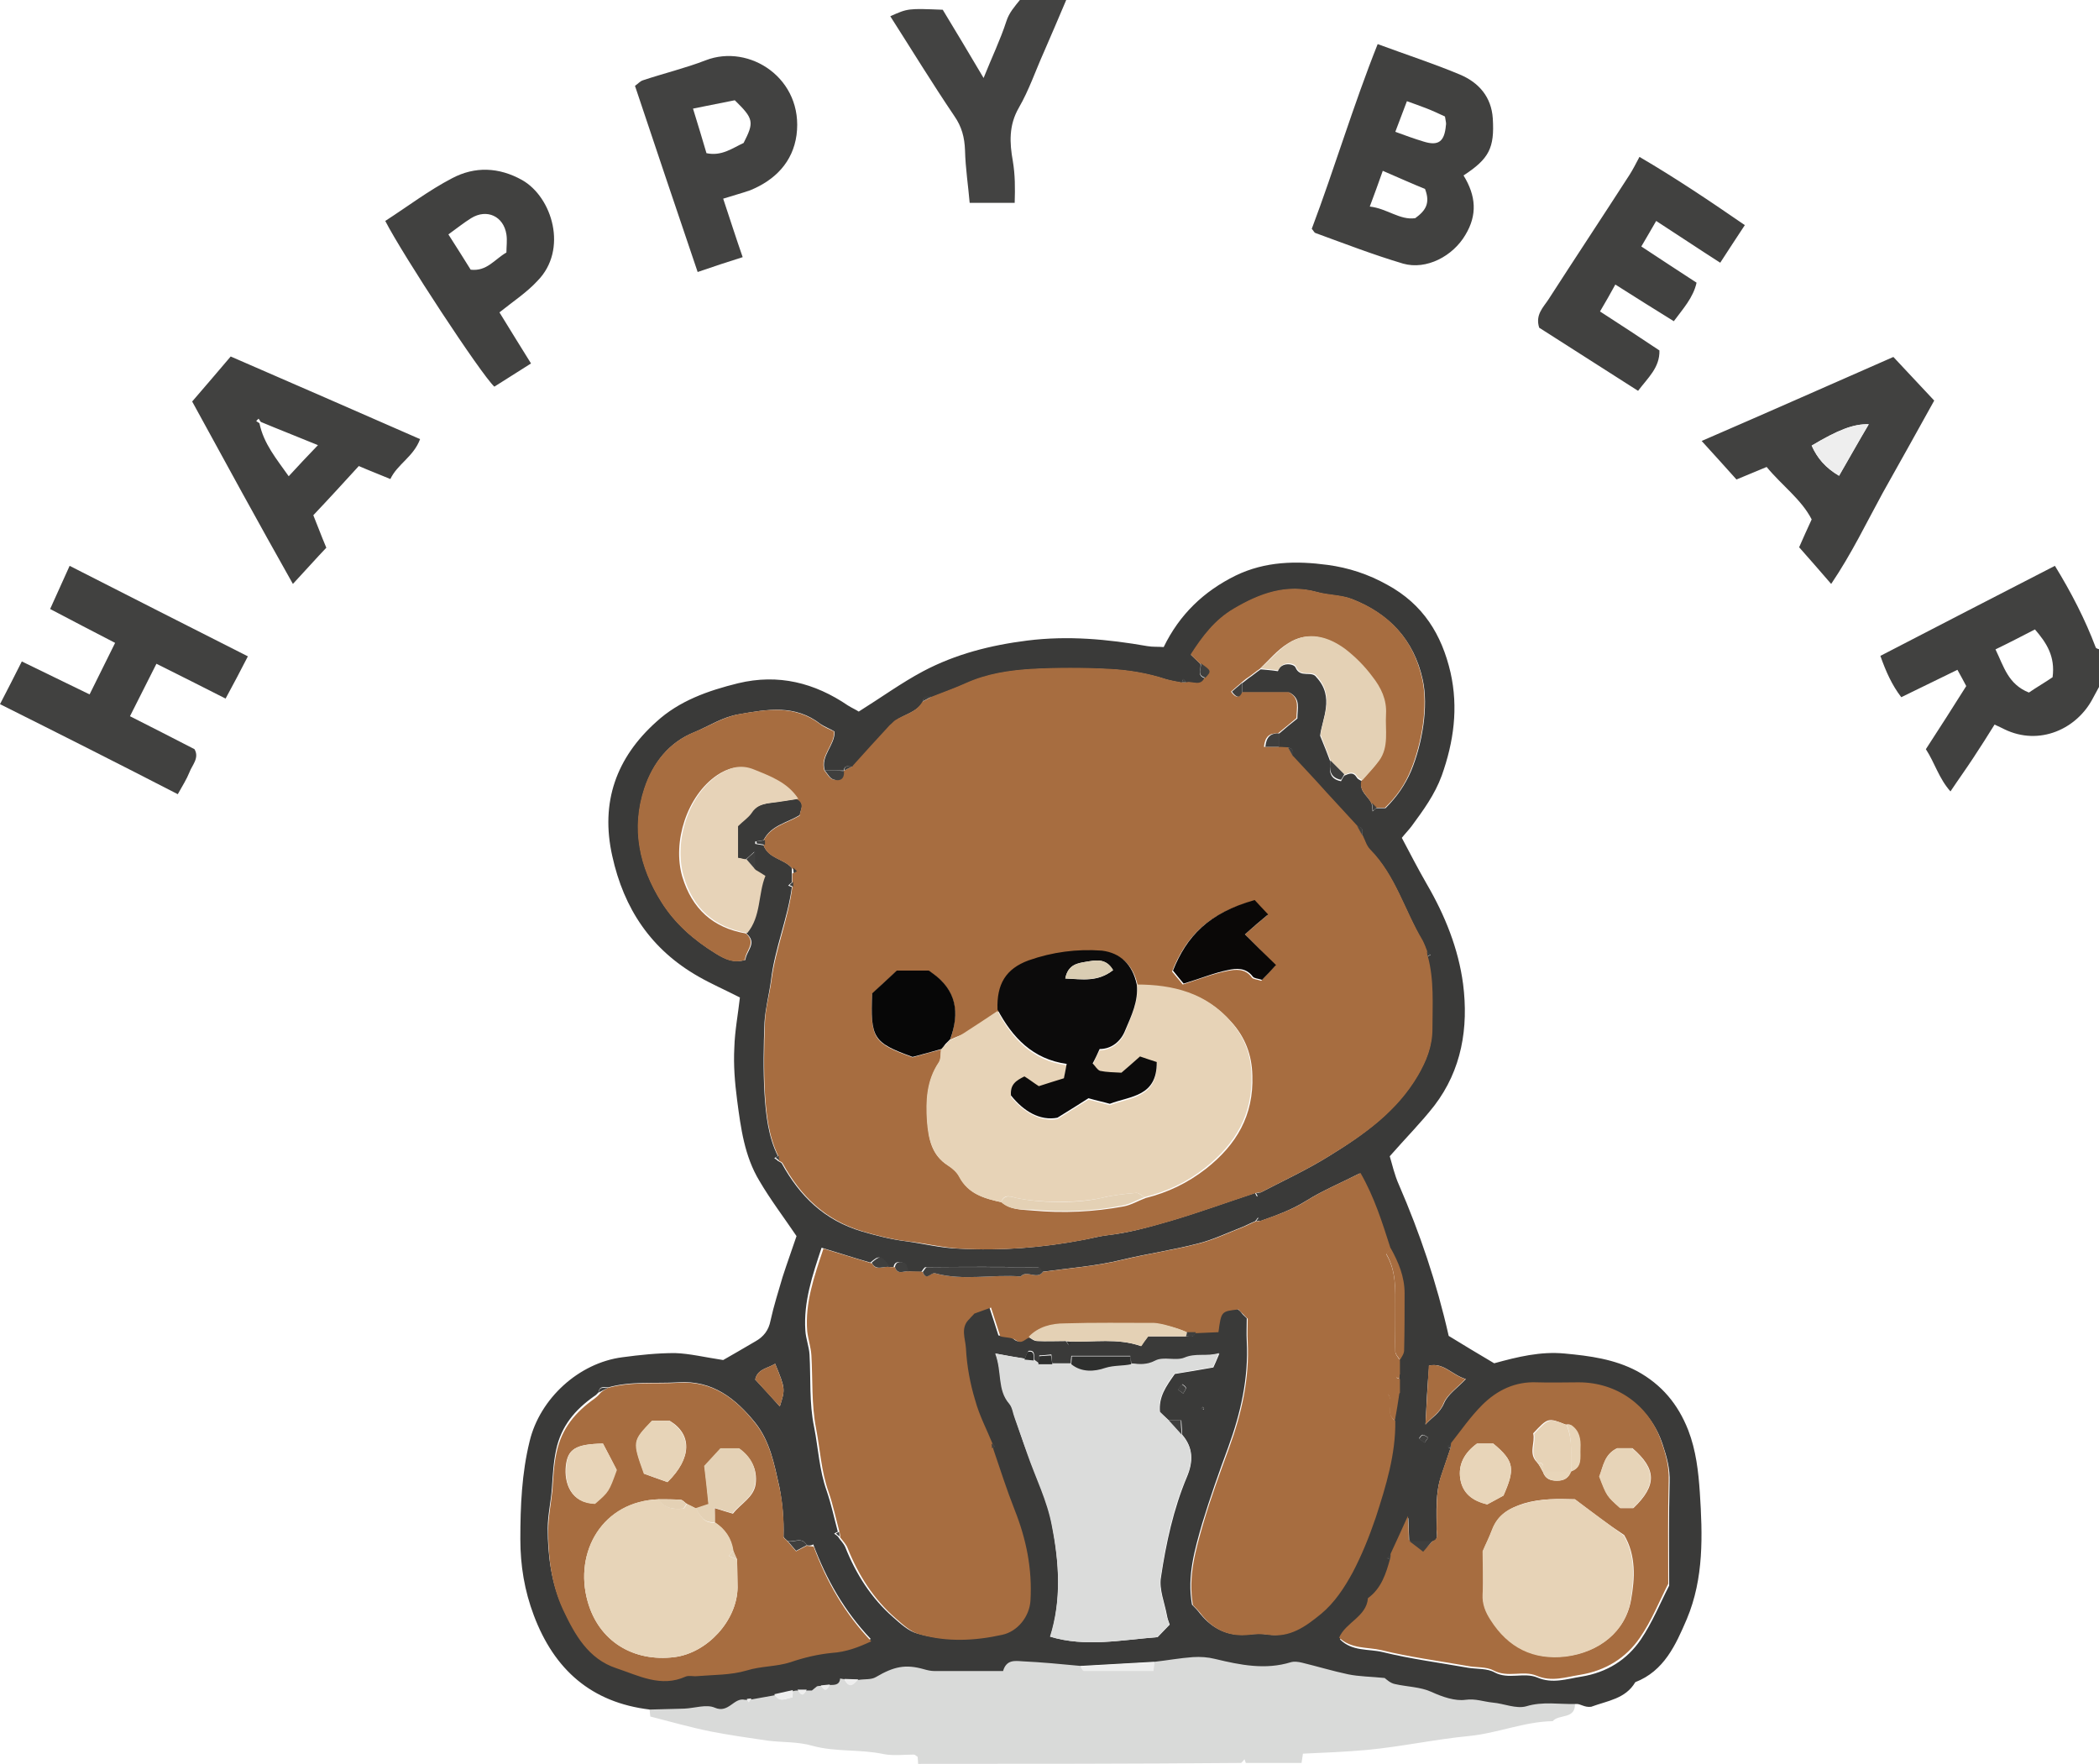
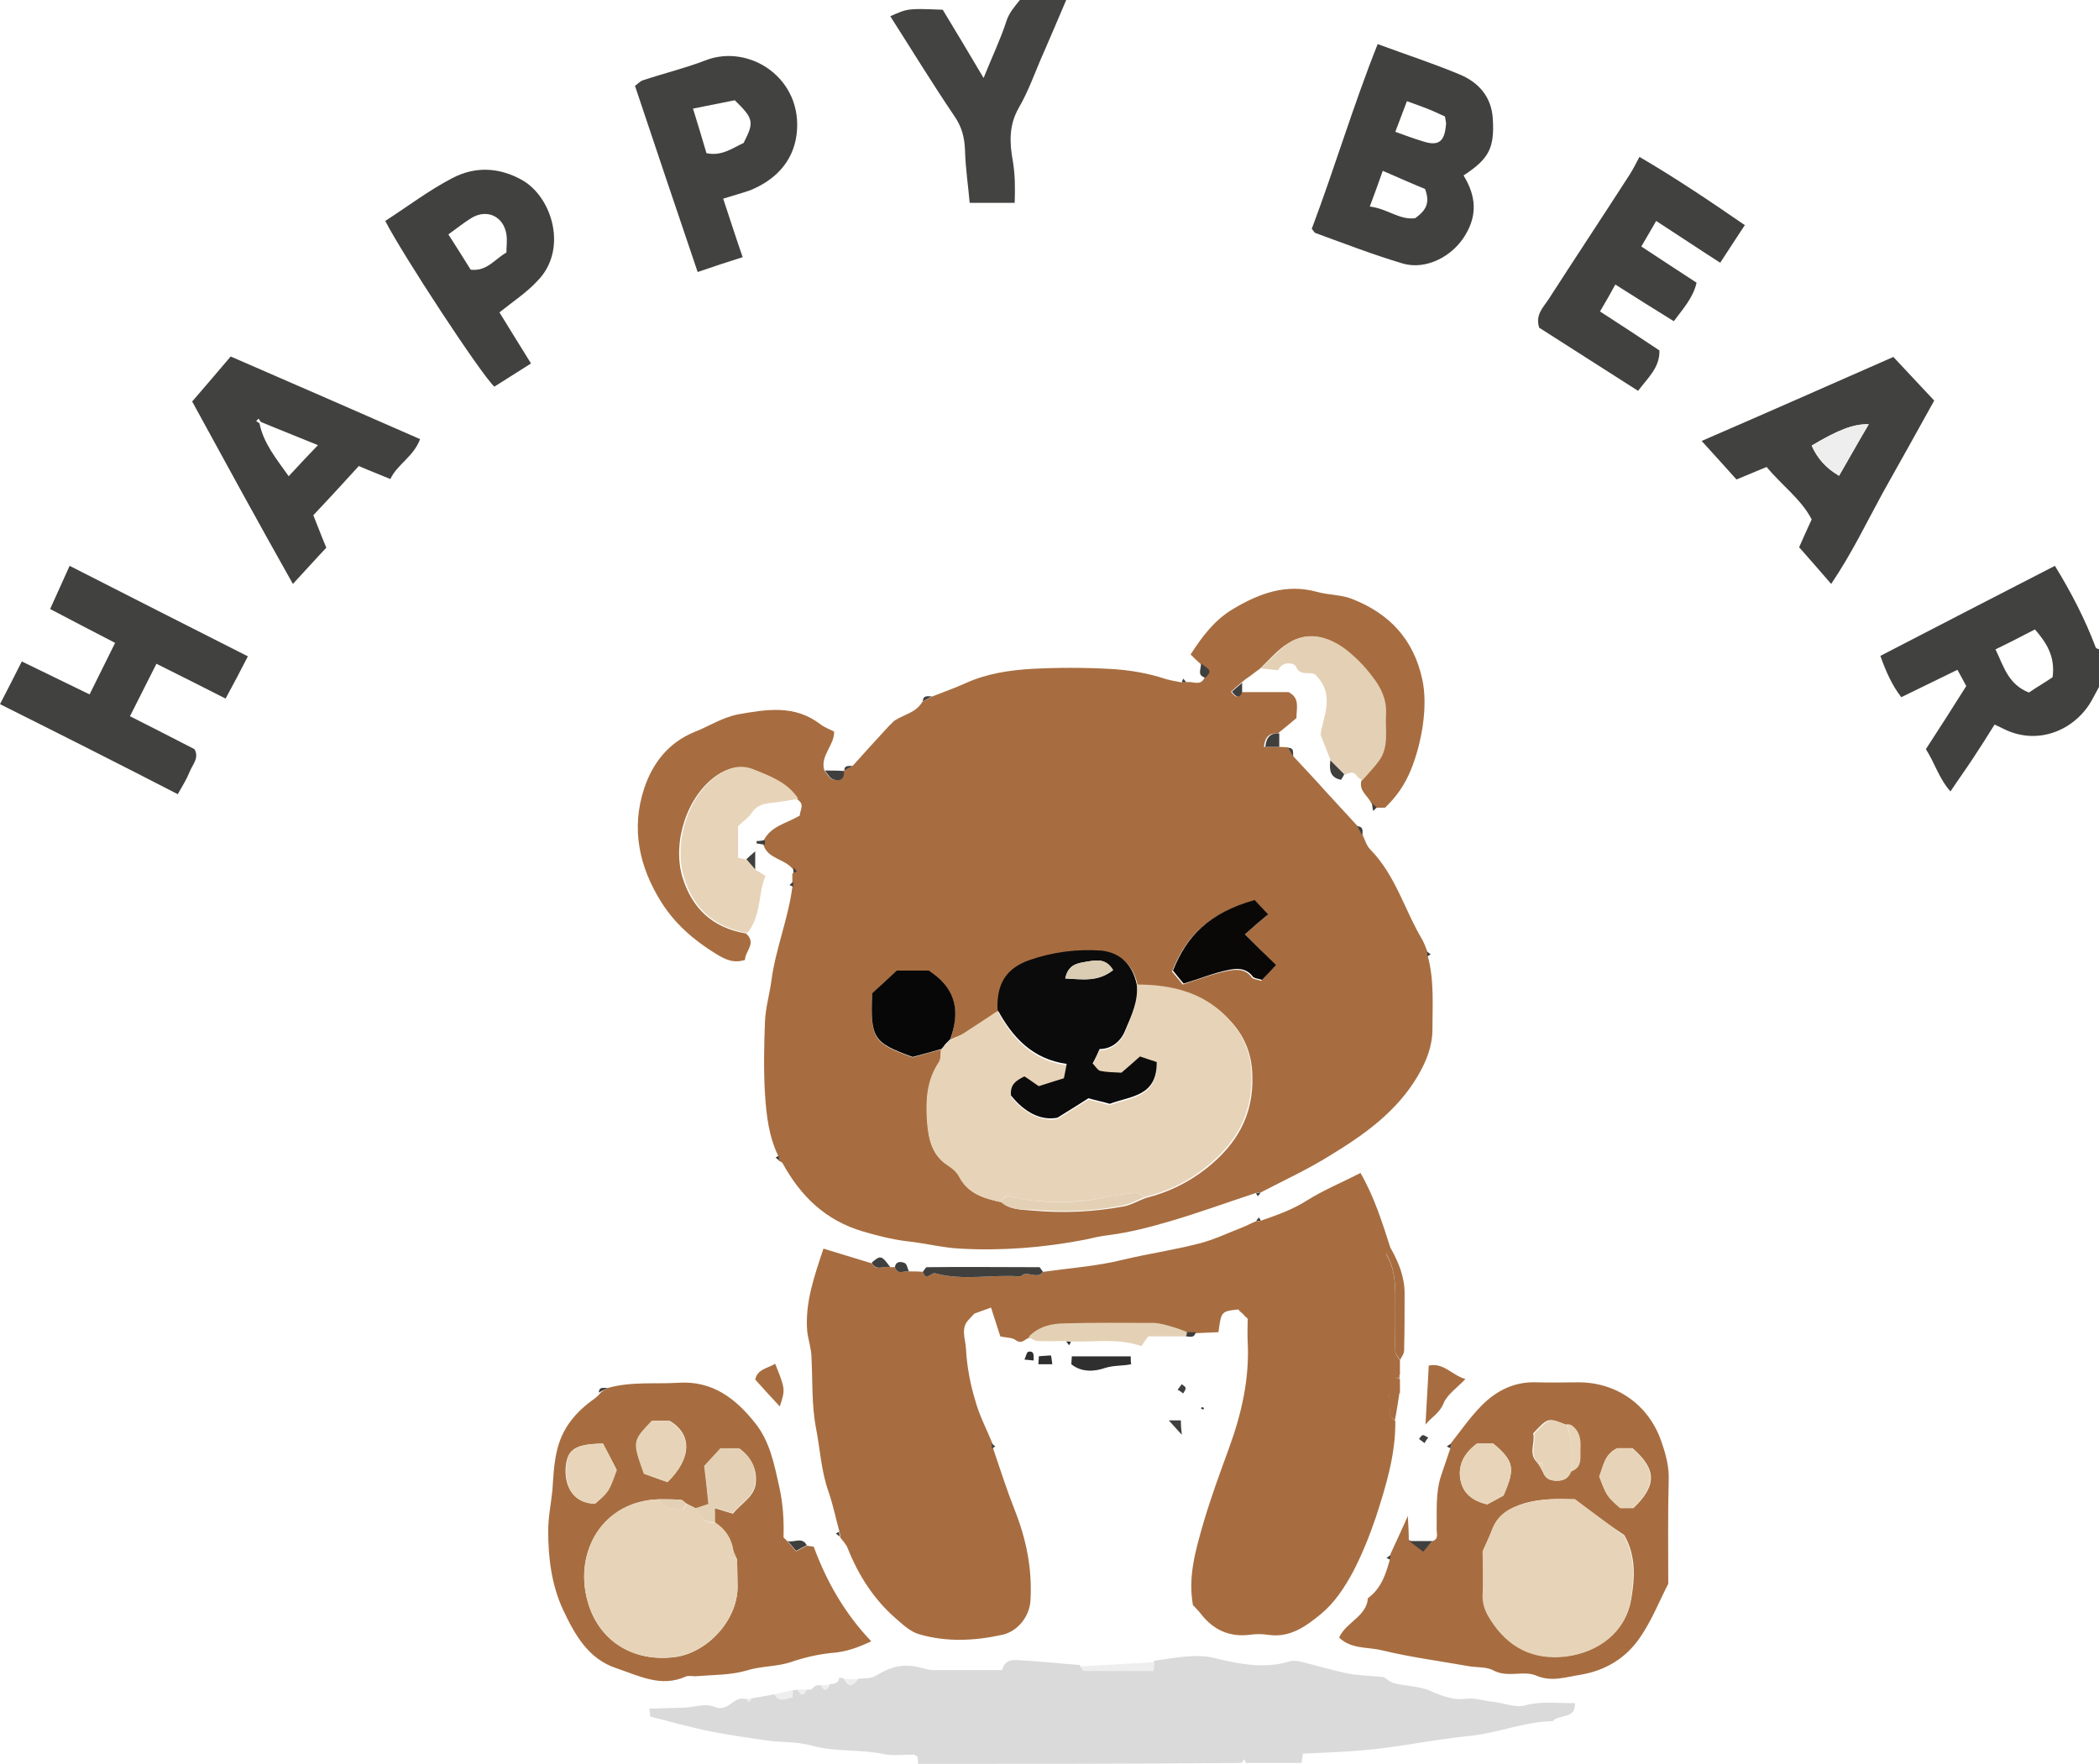
<svg xmlns="http://www.w3.org/2000/svg" xml:space="preserve" id="Laag_1" x="0" y="0" style="enable-background:new 0 0 452.2 380" version="1.1" viewBox="0 0 452.2 380">
  <style type="text/css">.st0{fill:#d9dad9}.st1{fill:#414140}.st2{fill:#434342}.st3{fill:#3a3a39}.st4{fill:#424241}.st5{fill:#eee}.st6{fill:#a76d40}.st7{fill:#dbdcdb}.st8{fill:#e7d3b8}.st9{fill:#e4d1b5}.st10{fill:#3f3f3e}.st11{fill:#2e2f2e}.st12{fill:#e7d3b7}.st13{fill:#0c0b0b}.st14{fill:#070707}.st15{fill:#0a0807}.st16{fill:#e8d5b9}.st17{fill:#e7d4b8}.st18{fill:#dacdb3}</style>
  <g id="ZwTuiy.tif">
    <g>
      <path d="M197.8 380c0-.5-.1-1-.1-1.5-.3-.2-.6-.5-.8-.5-2.2 0-4.4.3-6.5-.1-5.1-1.1-10.3-.4-15.4-1.8-3.1-.9-6.4-.7-9.6-1.1-4.1-.6-8.3-1.2-12.4-2-4.4-.9-8.6-2.1-12.9-3.2-.1-.7-.1-1.2-.2-1.7 2.5-.1 5-.1 7.4-.2 2.2-.1 4.8-1 6.6-.2 3 1.3 4.1-2.3 6.5-1.7h.5c.1.2.2.5.4.7.2-.3.4-.6.6-.8 1.7-.3 3.3-.6 5-.9 1.1 2 2.5.8 3.8.7.1-.7.1-1.2.1-1.6.3 0 .7 0 1-.1.9 1.4 1.2 1.4 2 0h.9c.4-.3.7-.6 1.1-.9.3 0 .7 0 1-.1.9 1.4 1.2 1.3 2-.2 1 0 1.9-.2 2-1.4.3.1.7.1 1 .2.9 1.8 1.7 1.8 3 .1 1.2-.2 2.7 0 3.7-.6 3.9-2.3 6.4-2.8 10.3-1.7.8.2 1.6.4 2.3.4h14.8c.6-2.5 2.5-2.2 4.1-2.1 4.2.2 8.4.7 12.6 1 .3.3.6 1 .8 1 5 .1 10 0 15 0 .1-.9.1-1.4.2-1.9 2.7-.4 5.5-.9 8.2-1 1.6-.1 3.3 0 4.8.4 5.4 1.3 10.8 2.4 16.3.7.7-.2 1.6-.1 2.4.1 3.3.8 6.6 1.8 9.9 2.5 2.4.5 5 .5 7.9.8.4.2 1.2 1 2.2 1.3 2.6.7 5.5.6 7.9 1.7 2.4 1.1 5.1 2 7.3 1.7 2.2-.3 4 .4 5.9.6 2.4.2 5 1.4 7.2.8 3.6-1 7.2-.4 10.7-.5.2 3.6-3.4 2.3-4.8 3.9-6.1.1-11.9 2.6-18 3.2-7.3.7-14.6 2.3-22 3-4.5.4-9.1.6-13.8.8-.1.7-.2 1.3-.3 2h-12c-.1-.3-.2-.5-.3-.8-.2.3-.4.5-.7.8-23.1.2-46.4.2-69.6.2z" class="st0" />
      <path d="M452.2 148c-.4.8-.9 1.6-1.3 2.4-3.4 6.6-11.5 10.4-19.1 6.7-.6-.3-1.2-.6-2.1-1-1.5 2.4-3 4.8-4.6 7.2-1.5 2.3-3.1 4.5-4.9 7.2-2.5-2.8-3.4-6.2-5.3-9.1 3-4.6 5.8-9 8.7-13.6-.6-1.1-1.1-2.1-1.9-3.5l-12.1 5.9c-2-2.6-3.3-5.5-4.5-8.9 12.5-6.5 25-12.9 37.6-19.4 3.5 5.7 6.5 11.5 8.8 17.6.1.2.5.3.8.4-.1 2.8-.1 5.4-.1 8.1zm-10-2.1c.6-4.5-1.3-7.4-3.8-10.3-2.9 1.5-5.6 2.9-8.5 4.3 1.8 3.7 2.7 7.5 7.2 9.3 1.6-1.1 3.5-2.2 5.1-3.3z" class="st1" />
      <path d="M229.7 0c-1.6 3.8-3.2 7.5-4.8 11.2-1.8 4-3.2 8.2-5.4 12-2.2 3.8-2 7.6-1.3 11.5.5 3 .5 5.8.4 9h-9.7c-.3-3.6-.9-7.4-1-11.3-.1-2.8-.7-5.1-2.3-7.4-4.8-7.1-9.2-14.3-13.8-21.5 3.8-1.7 3.8-1.7 11.3-1.4 2.8 4.6 5.6 9.3 8.8 14.7 1.8-4.5 3.6-8.2 4.9-12.2.6-1.9 1.8-3.2 3-4.7 3.2.1 6.6.1 9.9.1z" class="st2" />
-       <path d="M339.5 367.1c-3.6.1-7.1-.6-10.7.5-2.2.6-4.8-.6-7.2-.8-2-.2-3.7-.9-5.9-.6-2.2.3-4.9-.6-7.3-1.7-2.4-1.1-5.3-1.1-7.9-1.7-1-.2-1.8-1-2.2-1.3-2.9-.3-5.5-.3-7.9-.8-3.3-.7-6.6-1.7-9.9-2.5-.8-.2-1.7-.3-2.4-.1-5.5 1.7-10.9.6-16.3-.7-1.6-.4-3.2-.5-4.8-.4-2.8.2-5.5.7-8.2 1-5.3.3-10.6.6-16 .9-4.2-.4-8.4-.8-12.6-1-1.5-.1-3.4-.4-4.1 2.1h-14.8c-.8 0-1.6-.2-2.3-.4-3.9-1.1-6.4-.6-10.3 1.7-1 .6-2.4.4-3.7.6-1 0-2-.1-3-.1-.3-.1-.7-.1-1-.2-.1 1.3-1 1.4-2 1.4-.7.1-1.3.1-2 .2-.3 0-.7 0-1 .1-.4.3-.7.6-1.1.9H172c-.3 0-.7 0-1 .1-1.3.3-2.6.6-4 .9-1.7.3-3.3.6-5 .9-.3 0-.7.1-1 .1h-.5c-2.4-.6-3.5 3-6.5 1.7-1.8-.8-4.3.1-6.6.2-2.5.1-5 .1-7.4.2-12.6-1.5-20.6-8.6-25-20.3-2-5.3-2.9-10.7-2.9-16.4 0-7.1.3-14.2 2-21.1 2.2-9.2 10.6-16.9 20-18.1 3.7-.5 7.5-.9 11.3-.9 3.2.1 6.4.9 10.4 1.5 1.8-1 4.3-2.5 6.9-4 1.8-1 2.9-2.4 3.3-4.5.7-3.2 1.7-6.3 2.6-9.4 1-3.1 2.1-6.1 3-8.8-2.7-4-5.6-7.8-8-11.9-3.2-5.3-4-11.3-4.8-17.4-.5-3.8-.8-7.6-.6-11.3.1-3.6.8-7.2 1.2-10.8-3.1-1.6-6.1-2.9-8.9-4.5-10.2-5.8-16.1-14.6-18.6-26-2.6-11.6.9-21.2 9.5-28.9 4.9-4.5 11.1-6.7 17.6-8.3 8.7-2.1 16.5-.1 23.7 4.8.8.5 1.7.9 2.3 1.3 4.8-3 9.2-6.2 13.9-8.7 7-3.7 14.5-5.6 22.4-6.6 8.8-1.1 17.3-.3 25.9 1.2 1.1.2 2.3.1 3.5.2 3.4-7 8.6-12 15.5-15.4 6.4-3.1 13.1-3.2 19.8-2.3 4.5.6 8.8 2 12.9 4.3 7.7 4.2 11.7 10.7 13.6 18.9 1.7 7.6.7 14.9-1.9 22.2-1.5 4.1-4 7.5-6.5 10.9-.6.8-1.3 1.5-2.1 2.5 1.8 3.4 3.5 6.7 5.4 10 3.9 6.7 6.8 13.9 7.8 21.5 1.2 9.4-.3 18.5-6.2 26.2-2.8 3.6-6.1 6.9-9.6 10.9.5 1.6 1 4 2 6.2 4.5 10.4 8.1 21 10.7 32.5 3.1 1.9 6.4 3.9 9.8 5.9 5.1-1.4 10-2.6 15.2-2.1 5.4.5 10.7 1.2 15.6 3.8 5.3 2.9 8.8 7.1 11 12.7 1.7 4.4 2.2 9 2.5 13.4.6 9.2.9 18.5-2.8 27.3-2.4 5.6-4.9 11.2-11.1 13.6-2.1 3.6-6 4-9.5 5.3-1.5.2-2.3-.7-3.3-.6zM267.6 283c.3.4.7.7 1 1 0 1.7-.1 3.3 0 5 .4 7.9-1.3 15.4-4 22.8-2 5.4-3.9 10.8-5.6 16.4-1.6 5.6-3.3 11.3-2.2 17.5.5.5 1.2 1.2 1.8 2 2.7 3.3 6.1 4.9 10.4 4.4 1.3-.1 2.7-.2 4 0 4.7.7 8.1-1.8 11.4-4.5 2.9-2.4 5-5.6 6.8-8.9 2.1-3.8 3.7-7.7 5-11.9 2.2-6.8 4.3-13.5 4.2-20.8.3-2 .6-4 1-6v-7c.3-.6.9-1.3.9-1.9.1-4.1 0-8.2.1-12.3 0-3.6-1.3-6.7-3-9.7-1.8-5.6-3.4-11.1-6.5-16.3-4.1 2.1-8 3.7-11.5 5.9-3.2 2-6.6 3.2-10 4.4-.1-.3-.2-.5-.4-.8-.2.3-.4.6-.6.8-1 .4-1.9.9-2.9 1.3-3.1 1.2-6.2 2.7-9.4 3.5-5.4 1.4-11 2.2-16.4 3.5-5.7 1.4-11.5 1.8-17.2 2.6-.3-.3-.6-1-.9-1-8.1-.1-16.1-.1-24.2 0-.3 0-.6.6-.9 1-1 0-2 0-3-.1-.3-.6-.4-1.6-.9-1.8-.7-.3-1.9-.5-2.1.9h-1c-1.9-2.6-2.1-2.6-4-1-3.5-1-6.9-2.1-10.5-3.2-2 6-3.9 11.7-3.5 17.8.1 1.8.8 3.5.9 5.2.3 5.2-.1 10.4 1 15.7.9 4.6 1.1 9.2 2.7 13.7 1 2.9 1.6 5.8 2.4 8.8-.3.1-.5.2-.8.4.3.2.6.4.8.6.5.8 1.2 1.4 1.6 2.3 2.3 5.8 5.6 11 10.3 15.1 1.6 1.4 3.3 3 5.2 3.5 5.9 1.7 11.9 1.4 17.8.1 3.3-.7 5.8-3.9 6.1-7.4.4-6.8-.9-13.2-3.4-19.5-1.7-4.3-3.1-8.7-4.6-13.1.3-.1.5-.2.8-.4-.3-.2-.6-.4-.8-.6-1.3-3.1-2.9-6.2-3.8-9.5-1-3.7-1.7-7.5-2-11.2-.1-2-1.3-4.5.8-6.4.3-.4.7-.7 1-1.1 1.1-.4 2.2-.8 3.6-1.3.8 2.4 1.4 4.3 2 6.2 1.2.2 2.6.1 3.3.8 1.4 1.2 2-.4 3.1-.5.6.3 1.2.9 1.9.9 2 .1 4.1 0 6.2 0 .2.3.4.5.6.8.1-.2.2-.5.4-.7 5 .2 10.1-.8 15.2 1 .4-.6.8-1.2 1.5-2.1h8.1c.8 0 1.8.4 2.1-.9 1.6-.1 3.1-.2 4.6-.2.7-4.5.7-4.5 4.3-4.9.6.4.9.7 1.2 1.1zm-85.8-117h-4.1c-1-3.2 2.2-5.4 2.1-8.4-1-.6-2.1-1-3-1.6-5.5-4.3-11.5-3.2-17.7-2.1-3.5.6-6.3 2.5-9.4 3.8-5.6 2.2-9 6.7-10.8 12.1-2.9 8.7-1.1 17 3.7 24.6 2.9 4.6 6.9 8.1 11.6 11 2.1 1.3 3.9 2.1 6.4 1.4.1-1.9 2.7-3.6.2-5.7 3-3.6 2.3-8.4 3.8-12.4-.8-.5-1.4-.9-2.1-1.3v-3.9c-1 .9-1.4 1.3-1.9 1.7-.6-.1-1.2-.3-1.9-.4V178c1.1-1 2.2-1.8 2.9-2.8 1-1.5 2.4-1.9 4-2.2 2-.3 4.1-.6 6.1-.9 1.9 1 .7 2.4.6 3.5-2.8 1.7-6.2 2.2-7.8 5.4l-1.8.3v.5l1.8.3c1.1 2.9 4.4 2.9 6.1 4.9V190.1c-.3.2-.5.4-.8.7.3.1.5.2.8.3-.9 6.8-3.7 13.2-4.5 20.1-.4 3-1.2 6-1.4 9-.2 5.1-.3 10.3 0 15.4.3 4.6.8 9.3 2.9 13.5-.3.1-.5.2-.8.4.3.2.6.4.8.6.3.2.6.3.8.5 3.9 7.1 9.2 12.3 17.3 14.7 3.1.9 6.2 1.7 9.4 2.1 3.8.5 7.6 1.5 11.5 1.6 9 .5 18-.2 26.8-1.9 1.7-.3 3.5-.8 5.2-1 4.6-.5 9.1-1.8 13.6-3.1 6.1-1.8 12.1-4 18.2-6 .1.3.2.5.4.8.2-.3.4-.6.6-.8 5-2.6 10.2-5 15-8 7.3-4.5 14.3-9.5 18.9-17.2 1.9-3.2 3.2-6.3 3.1-10-.1-5.3.3-10.5-1-15.7.3-.1.5-.2.8-.4-.3-.2-.6-.4-.8-.6-.3-.8-.6-1.7-1-2.4-3.8-6.5-5.8-14.1-11.3-19.6-.8-.8-1.1-2-1.6-3-.1-.8.4-1.9-1.1-2l-6.9-7.5c-2.3-2.5-4.7-5.1-7-7.6-.1-.8.3-1.9-1.1-1.9-.6 0-1.3-.1-1.9-.1v-2.9c1.4-1.2 2.7-2.3 4-3.3 0-2.2.8-4.3-1.7-5.6h-10.2v-2c.5-.4.9-.7 1.4-1.1.9-.6 1.7-1.3 2.6-1.9 1.2.1 2.4.2 3.7.4.7-2.1 3.5-1.6 3.8-.8 1 2.4 3.5.6 4.5 2.1 4 4.3 1.2 9 .8 12.6 1 2.4 1.6 4 2.2 5.6-.2 1.9-.3 3.7 2.3 4.2.2-.4.4-.8.7-1.2 1-.4 1.9-.9 2.7.4.2.4.8.6 1.1.8-.7 2.2 1.4 3.2 2.1 4.8.1.6.2 1.1.2 1.7.3-.2.5-.5.8-.7h2c2.5-2.5 4.2-5 5.5-8 2.4-5.8 3.8-13.9 2.5-19.7-1.9-8.6-7.3-14.2-15.2-17.3-2.4-.9-5.1-.8-7.5-1.5-6.6-1.8-12.3.3-17.9 3.6-4.1 2.4-6.8 6-9.3 9.9.7.7 1.4 1.3 2 1.9.3 1.1-.9 2.6 1 3.1-.9 2.1-2.7.6-4 1-.2-.3-.4-.5-.7-.8-.1.3-.2.5-.3.8-1.1-.2-2.2-.4-3.3-.7-4-1.3-8.1-2-12.2-2.2-5.6-.3-11.2-.3-16.8 0-4.8.3-9.5 1-14 3-2.5 1.1-5 2-7.5 3-.8.1-1.9-.4-2 1.1-1.4 2.2-4 2.6-5.9 4-.4.3-.7.7-1.1 1-2.7 3-5.4 6-8.1 8.9-.7-.1-1.8-.5-1.9.8zm70 140c-.7-.6-1.4-1.3-1.9-1.8-.3-3.3 1.3-5.5 3.2-8.2 2.6-.4 5.4-.9 8.3-1.4.3-.7.7-1.5 1.3-3-2.7.8-5 0-7.5 1-1.8.8-4.5-.3-6.2.6-1.9 1-3.5.8-5.3.6 0-.5-.1-1-.2-1.7h-12.7c-.1.7-.1 1.2-.1 1.7h-4c-.1-.6-.1-1.2-.2-2-1.1.1-1.9.2-2.6.2-.1.7-.1 1.2-.1 1.7-.3-.3-.7-.5-1-.8-.1-.8.3-2-1.1-1.9-.3 0-.6 1.1-.9 1.7-1.9-.3-3.7-.6-6.3-1.1 1.5 4 .5 7.8 3 10.8.7.8.8 2 1.2 3.1.9 2.6 1.7 5.2 2.7 7.7 1.8 5.1 4.3 10 5.3 15.5 1.5 8.1 2 16.1-.4 23.9 7.7 2.3 15.3.7 23.1.1.8-.8 1.7-1.8 2.6-2.7-.3-.8-.5-1.4-.6-2-.5-2.7-1.7-5.6-1.3-8.1 1.1-7.4 2.7-14.8 5.6-21.7 1.4-3.3 1.4-6.3-1-9.1-.1-1-.1-2-.2-3.1h-2.7zm-78 26.9c-1-1.9-2.7-.6-4.1-.9-.3-.3-.9-.7-.9-1 .1-3.6-.2-7.1-.9-10.7-1.1-4.9-2-9.8-5.2-13.8-4.2-5.2-9.2-9.2-16.6-8.7-5 .3-10.2-.3-15.1 1.1-.8 0-1.9-.4-2 1-.3.3-.6.7-1 .9-4.1 2.9-7.1 6.4-8.2 11.6-.6 2.8-.7 5.5-.9 8.2-.2 2.9-.9 5.8-.9 8.7 0 5.9.8 11.7 3.2 17 2.5 5.3 5.3 10.7 11.5 12.6 4.8 1.6 9.6 4.1 14.9 1.8.7-.3 1.6 0 2.5-.1 3.6-.3 7.3-.2 10.6-1.2 3.1-.9 6.4-.8 9.5-1.8 2.9-.9 5.9-1.7 8.9-2 3.1-.3 5.8-1.2 8.5-2.5-5.7-6-9.6-12.9-12.4-20.4-.4.3-.9.3-1.4.2zM312.5 312c-.7 2-1.3 3.9-2 5.9-1.3 3.8-1 7.8-1 11.7 0 .9.5 2.1-.9 2.5h-5c-.1-1.6-.1-3.2-.2-5.1-1.4 3-2.5 5.5-3.7 8.1-.3.2-.6.4-.8.6.3.1.5.2.8.4-1 3.2-1.9 6.4-4.8 8.6-.3 4.1-4.8 5.2-6.2 8.5 2.6 2.6 6.1 2 9.1 2.7 6.1 1.5 12.3 2.3 18.5 3.4 1.9.3 4.1.1 5.7 1 3 1.6 6.3-.1 9.2 1.1 3.3 1.4 6.3.3 9.5-.2 5.5-.9 9.8-3.6 12.8-8 2.5-3.7 4.2-7.9 6.1-11.6 0-7.7-.1-15 .1-22.3.1-2.9-.6-5.4-1.5-8.1-2.7-8.2-9.8-13-17.9-13-3 0-6 .1-9 0-4.7-.2-8.6 1.6-11.8 4.9-2.5 2.5-4.5 5.5-6.7 8.2-.3.2-.6.4-.8.6 0-.1.3 0 .5.1zm-5.4-5.1c1.3-1.5 3.1-2.4 4-4.6.8-1.9 2.9-3.3 4.7-5.2-3-.9-4.8-3.6-7.9-2.9-.4 4.4-.6 8.5-.8 12.7zM168 303c1.2-3.8 1.2-3.8-1-9.2-1.6 1-3.8 1.1-4.3 3.4 1.9 2 3.6 3.9 5.3 5.8zm86.9-2.8c.3-.5.6-.9.6-1.2 0-.3-.5-.6-.8-.8l-.9 1.2c.3.2.6.4 1.1.8zm52.8 9.5c-.5-.3-.9-.6-1.2-.6-.3 0-.6.5-.8.8l1.2.9c.2-.2.4-.6.8-1.1zm-48.3-6.3-.3-.3-.3.3c.2.1.3.2.5.3 0-.1.1-.2.1-.3z" class="st3" />
      <path d="M315.3 37.8c2.7 4.4 3 8.5.4 12.8-2.7 4.6-8.4 7.6-13.4 6.2-6.4-1.9-12.6-4.3-18.9-6.6-.3-.1-.4-.5-.8-.9 4.9-13 8.9-26.5 14.2-39.8 6.2 2.3 12.1 4.2 17.8 6.6 4 1.7 6.7 4.8 7 9.4.4 6.4-.8 8.7-6.3 12.3zm-17.4-1c-.9 2.6-1.8 5-2.8 7.7 3.7.4 6.5 3 9.8 2.5 2.2-1.6 3.3-3.2 2.1-6.3-2.5-1-5.4-2.3-9.1-3.9zm13.4-11.7c-1.5-.7-2.8-1.3-4.1-1.8-1.3-.5-2.7-1-4.1-1.5-.9 2.4-1.7 4.5-2.5 6.6 2.2.8 4.1 1.5 6.1 2.1 3.2 1 4.5 0 4.8-3.5.1-.3 0-.8-.2-1.9zM24.8 138.5c-4.8-2.5-9.3-4.8-14-7.3 1.4-3.1 2.7-6 4.2-9.3 12.7 6.5 25.4 12.9 38.4 19.5-1.6 3.1-3.1 6-4.8 9.1-5.1-2.6-9.9-5-14.9-7.5-1.8 3.6-3.7 7.3-5.7 11.3 4.7 2.4 9.3 4.7 13.9 7.1 1.1 1.9-.5 3.4-1.1 5-.6 1.5-1.5 2.9-2.5 4.7C25.7 164.6 13 158.2 0 151.7c1.6-3.1 3.1-6 4.7-9.2 5 2.4 9.6 4.7 14.6 7.1 1.9-3.8 3.6-7.3 5.5-11.1zM407.9 76.9c2.9 3.1 5.7 6.1 8.8 9.4-3.7 6.7-7.4 13.3-11.1 19.9-3.5 6.4-6.7 13.1-11.1 19.6-2.5-2.9-4.6-5.3-6.9-7.9.9-2.1 1.7-3.8 2.7-6-2.2-4.3-6.4-7.3-9.7-11.3-2.2.9-4.1 1.7-6.5 2.7-2.3-2.6-4.7-5.2-7.5-8.3 14.1-6.1 27.4-12 41.3-18.1zM390.3 96c1.2 2.7 3 4.8 5.9 6.5 2.2-3.8 4.2-7.4 6.4-11.1-3.3-.1-6.6 1.2-12.3 4.6zM70.3 118c-2.2 2.3-4.4 4.8-7.2 7.8-7.5-13.3-14.6-26.3-21.7-39.3 3-3.5 5.6-6.5 8.3-9.7 13.6 5.9 27.1 11.8 40.8 17.8-1.4 3.8-4.9 5.4-6.4 8.6-2.4-1-4.5-1.8-6.8-2.8-3.2 3.5-6.3 6.9-9.8 10.6.9 2.2 1.7 4.4 2.8 7zM56.2 90.9c-.2-.2-.3-.5-.5-.7l-.5.5c.2.2.5.3.7.5.9 4.4 3.7 7.7 6.3 11.4 2.1-2.3 3.9-4.2 6.3-6.7-4.6-1.9-8.5-3.4-12.3-5zM375.9 48.5c-1.9 2.9-3.5 5.3-5.3 8.1-4.7-3-9-5.9-13.8-9-1 1.8-2 3.4-3.2 5.5 4.1 2.7 7.9 5.2 11.9 7.8-.7 3.2-2.9 5.6-4.9 8.3-4.2-2.6-8.2-5.1-12.6-7.9-1.1 2-2.1 3.8-3.3 5.8 4.5 2.9 8.6 5.6 12.8 8.4.1 3.7-2.5 5.9-4.6 8.7-7.2-4.6-14.4-9.2-21.3-13.6-.9-2.8.9-4.4 2-6.1 5.8-9 11.7-17.9 17.5-26.9.7-1.1 1.3-2.3 2.1-3.8 7.7 4.5 15 9.4 22.7 14.7zM107.6 67.3c2.3 3.7 4.4 7.2 6.8 11-2.8 1.8-5.4 3.4-7.9 5C103.6 80.6 86.8 55 83 47.6c4.8-3.1 9.4-6.6 14.4-9.2 4.9-2.6 10.1-2.4 15.1.4 6.5 3.7 9.9 15 3.3 21.7-2.3 2.5-5.2 4.4-8.2 6.8zm1.5-12.9c0-1.3.2-2.6 0-3.9-.6-3.9-4.2-5.6-7.6-3.5-1.6 1-3.1 2.2-4.9 3.5 1.8 2.8 3.3 5.2 4.8 7.6 3.5.4 5.1-2.2 7.7-3.7z" class="st1" />
      <path d="M155.8 42.8c1.5 4.5 2.7 8.3 4.2 12.6-3.2 1-6.2 2-9.7 3.2-4.6-13.5-9-26.7-13.5-40.1.7-.5 1.1-1 1.7-1.2 4.5-1.5 9.1-2.6 13.5-4.3 9.5-3.7 21.2 4 19.6 16.1-.8 5.8-4.6 9.7-10 11.9-1.7.6-3.6 1.1-5.8 1.8zm4.4-12c2.3-4.5 2.2-5.2-1.9-9.2-2.6.5-5.5 1.1-9 1.8 1.1 3.5 2 6.6 2.9 9.6 3.3.7 5.6-1.1 8-2.2z" class="st4" />
      <path d="M232.7 359c5.3-.3 10.6-.6 16-.9 0 .5-.1 1-.2 1.9h-15c-.3 0-.5-.7-.8-1zM166.8 365c1.3-.3 2.6-.6 4-.9 0 .5-.1.9-.1 1.6-1.4.1-2.8 1.3-3.9-.7zM181.9 361.7c1 0 2 .1 3 .1-1.4 1.7-2.1 1.7-3-.1zM171.8 364h2c-.8 1.4-1.1 1.4-2 0zM176.8 363.1c.7-.1 1.3-.1 2-.2-.7 1.5-1.1 1.5-2 .2zM174.7 364c.4-.3.7-.6 1.1-.9-.4.3-.7.6-1.1.9zM160.9 366c.3 0 .7-.1 1-.1-.2.3-.4.6-.6.8-.2-.2-.3-.4-.4-.7z" class="st5" />
      <path d="M275.6 160.9c.6 0 1.3.1 1.9.1.4.6.7 1.3 1.1 1.9 2.3 2.5 4.7 5 7 7.6l6.9 7.5c.4.7.7 1.3 1.1 2 .5 1 .8 2.2 1.6 3 5.5 5.6 7.4 13.1 11.3 19.6.4.8.7 1.6 1 2.4 0 .3 0 .6.1 1 1.4 5.2 1 10.4 1 15.7 0 3.7-1.3 6.9-3.1 10-4.5 7.7-11.5 12.7-18.9 17.2-4.8 3-10 5.4-15 8-.3 0-.6 0-1 .1-6.1 2-12.1 4.2-18.2 6-4.4 1.3-8.9 2.5-13.6 3.1-1.7.2-3.5.6-5.2 1-8.9 1.7-17.8 2.4-26.8 1.9-3.8-.2-7.6-1.2-11.5-1.6-3.2-.4-6.3-1.2-9.4-2.1-8.1-2.4-13.4-7.6-17.3-14.7-.1-.2-.5-.4-.8-.5 0-.3 0-.6-.1-1-2.1-4.3-2.6-8.9-2.9-13.5-.3-5.1-.2-10.3 0-15.4.1-3 1-6 1.4-9 .9-6.8 3.6-13.2 4.5-20.1v-2.9c.2-.1.5-.3.7-.4l-.8-.8c-1.8-2-5.1-2-6.1-4.9v-1c1.6-3.2 5-3.7 7.8-5.4 0-1.1 1.2-2.5-.6-3.5-2.2-3.5-5.8-4.9-9.5-6.3-3.1-1.2-5.6-.3-7.7 1.1-6.5 4.4-9.7 14.4-7.5 21.9 2.1 6.9 6.6 11 13.7 12.2 2.4 2.1-.2 3.8-.2 5.7-2.5.8-4.3-.1-6.4-1.4-4.7-2.9-8.7-6.4-11.6-11-4.8-7.6-6.6-15.9-3.7-24.6 1.8-5.4 5.2-9.8 10.8-12.1 3.1-1.2 5.9-3.1 9.4-3.8 6.2-1.1 12.2-2.1 17.7 2.1.9.7 2 1.1 3 1.6.1 3-3.1 5.2-2.1 8.4.6.7 1.1 1.7 1.8 1.9 1.4.4 2.4-.1 2.3-1.8.6-.3 1.3-.7 1.9-1 2.7-3 5.4-6 8.1-8.9.4-.3.7-.7 1.1-1 2-1.3 4.6-1.7 5.9-4 .7-.4 1.3-.7 2-1.1 2.5-1 5.1-1.9 7.5-3 4.5-2 9.2-2.7 14-3 5.6-.3 11.2-.3 16.8 0 4.1.2 8.3.9 12.2 2.2 1.1.3 2.2.5 3.3.7h1c1.3-.4 3.1 1 4-1 1.3-1.4 1.3-1.5-1-3.1-.7-.6-1.3-1.2-2-1.9 2.5-3.9 5.2-7.5 9.3-9.9 5.6-3.3 11.3-5.4 17.9-3.6 2.5.7 5.2.6 7.5 1.5 8 3.1 13.3 8.6 15.2 17.3 1.3 5.8-.1 13.9-2.5 19.7-1.2 2.9-2.9 5.5-5.5 8h-2l-1-1c-.7-1.6-2.7-2.6-2.1-4.8 1.2-1.4 2.5-2.7 3.6-4.2 2.2-3 1.3-6.6 1.5-10 .2-3.1-1.1-5.8-2.9-8.1-1.7-2.2-3.7-4.3-5.9-6-3.7-2.7-7.9-4-12.1-1.3-2.3 1.4-4.1 3.6-6.1 5.5-.9.6-1.7 1.3-2.6 1.9-.5.3-.9.7-1.4 1.1-.7.6-1.5 1.3-2.2 1.9 1 1.4 1.7 1.4 2.2.1h10.2c2.5 1.3 1.7 3.4 1.7 5.6-1.2 1-2.6 2.2-4 3.3-1.8-.1-2.8.7-3 2.9h3.3zM204.7 224c2-5.7 1.4-10.7-3.9-14.3-.3-.2-.5-.4-.7-.5h-6.9c-2 1.8-3.8 3.5-5.3 4.9-.4 9.8.2 10.6 8.7 13.7 2.2-.6 4.2-1.2 6.2-1.7-.2.9 0 2.1-.5 2.8-2.6 3.9-2.8 8.2-2.5 12.7.3 3.8.9 7.3 4.5 9.5 1 .6 1.9 1.5 2.4 2.4 1.9 3.7 5.4 4.7 9.1 5.5 1.9 1.7 4.5 1.6 6.7 1.8 6.5.6 13.1.3 19.6-.9 1.6-.3 3.1-1.2 4.7-1.8 4.8-1.2 9-3.2 13-6.3 6.6-5.2 10.3-11.5 10-20.1-.1-4.5-1.6-8.3-4.5-11.5-5.4-6.1-12.4-7.9-20.2-7.9-.9-4.3-3.5-6.8-7.4-7.1-5.4-.4-10.7.3-15.8 2.1-4.9 1.7-6.9 5-6.7 10.6-2.4 1.6-4.8 3.3-7.3 4.8-1.2.4-2.2.8-3.2 1.3zm63.5-22.7c1.9-1.6 3.2-2.8 4.8-4.1-1.2-1.3-2.1-2.2-2.9-3.1-10 2.7-14.7 7.9-17.6 15.2.8 1 1.7 2 2.3 2.8 3.7-1.2 6.5-2.3 9.5-2.9 1.9-.4 4-.6 5.4 1.4.3.4 1.2.4 2 .7 1-1 1.9-2.1 3-3.2-2.2-2.5-4.3-4.6-6.5-6.8z" class="st6" />
      <path d="M191.8 273h1c.6 1.8 2 .7 3 .9 1 0 2 0 3 .1.7 2.1 1.8 0 2.6.3 6.1 1.7 12.3.2 18.5.7 1.4-1.5 3.5.8 4.8-1 5.7-.8 11.5-1.2 17.2-2.6 5.4-1.3 11-2.1 16.4-3.5 3.2-.8 6.3-2.3 9.4-3.5 1-.4 1.9-.9 2.9-1.3.3 0 .6 0 1-.1 3.4-1.2 6.9-2.4 10-4.4 3.5-2.2 7.4-3.8 11.5-5.9 3 5.2 4.7 10.7 6.5 16.3-.3.5-1 1.1-.9 1.3 2.1 3.6 1.9 7.5 1.9 11.4 0 3.2-.1 6.3 0 9.5 0 .6.6 1.2 1 1.9v3c-.3.2-.5.4-.8.7.3.1.5.2.8.3v3c-.6.1-1.2.2-2.5.3 1.4 1.9-.8 4.1 1.5 5.7.1 7.2-2 14-4.2 20.8-1.4 4.1-3 8.1-5 11.9-1.8 3.3-3.9 6.5-6.8 8.9-3.3 2.7-6.7 5.2-11.4 4.5-1.3-.2-2.7-.2-4 0-4.3.5-7.7-1-10.4-4.4-.6-.8-1.3-1.5-1.8-2-1.1-6.2.6-11.9 2.2-17.5 1.6-5.5 3.6-10.9 5.6-16.4 2.7-7.4 4.4-14.9 4-22.8-.1-1.7 0-3.3 0-5l-1-1-1-1c-3.7.4-3.7.4-4.3 4.9-1.5.1-3.1.1-4.6.2H256c-1.4-.8-5.6-2-7.1-2-6.4 0-12.8-.1-19.2.1-2.8.1-5.6.8-7.8 2.9-1 0-1.6 1.6-3.1.5-.8-.6-2.1-.5-3.3-.8-.6-1.8-1.2-3.8-2-6.2-1.4.5-2.5.9-3.6 1.3-.3.4-.7.7-1 1.1-2.1 1.9-.9 4.3-.8 6.4.2 3.8.9 7.6 2 11.2.9 3.3 2.5 6.3 3.8 9.5 0 .3.1.6.1 1 1.5 4.4 2.9 8.8 4.6 13.1 2.5 6.3 3.8 12.7 3.4 19.5-.2 3.5-2.8 6.7-6.1 7.4-5.9 1.3-11.9 1.6-17.8-.1-1.9-.5-3.6-2.1-5.2-3.5-4.7-4.1-8-9.3-10.3-15.1-.3-.8-1-1.5-1.6-2.3 0-.3 0-.6-.1-1-.8-2.9-1.4-5.9-2.4-8.8-1.6-4.5-1.8-9.1-2.7-13.7-1-5.2-.7-10.5-1-15.7-.1-1.7-.7-3.5-.9-5.2-.5-6.1 1.5-11.8 3.5-17.8 3.5 1.1 7 2.1 10.5 3.2.8 1.8 2.6.4 3.9.8zM308.6 332c1.4-.4.9-1.6.9-2.5.1-3.9-.3-7.9 1-11.7.7-2 1.3-3.9 2-5.9 0-.3 0-.6.1-1 2.2-2.8 4.2-5.7 6.7-8.2 3.2-3.2 7.1-5.1 11.8-4.9 3 .1 6 0 9 0 8.1 0 15.2 4.8 17.9 13 .9 2.6 1.6 5.2 1.5 8.1-.2 7.3-.1 14.6-.1 22.3-1.9 3.7-3.6 8-6.1 11.6-3 4.4-7.4 7.1-12.8 8-3.2.5-6.2 1.6-9.5.2-2.8-1.2-6.1.5-9.2-1.1-1.6-.9-3.8-.6-5.7-1-6.2-1.1-12.4-1.9-18.5-3.4-3-.7-6.5-.2-9.1-2.7 1.4-3.3 5.9-4.5 6.2-8.5 2.9-2.1 3.9-5.3 4.8-8.6 0-.3 0-.6.1-1 1.2-2.6 2.4-5.2 3.7-8.1.1 1.9.2 3.5.2 5.1.9.7 1.9 1.4 3 2.3.9-.6 1.5-1.3 2.1-2zm23.8-14.9c.5 1.5 1.6 1.9 3 1.9 1.5 0 2.5-.5 3-2 2.5-.9 1.9-3.1 1.9-5 .1-2-.2-3.8-2-5-.2-.2-.6-.1-1-.1-3.8-1.5-3.8-1.5-7 1.9.5 2-1.1 4.3.8 6.2.6.7.9 1.4 1.3 2.1zm6.9 5.9c-3.6-.1-7.3-.2-11 .9-3.1 1-5.6 2.4-6.8 5.6-.6 1.5-1.3 3-2 4.6 0 3 .1 6.1 0 9.3-.1 2.1.6 3.9 1.7 5.5 3.8 6 9.2 8.7 16.2 7.9 7.1-.9 12.8-5.3 14-12.2.8-4.5 1.1-9.5-1.5-13.9-3.5-2.3-6.8-4.8-10.6-7.7zm-21.1-12c-2.6 1.9-4.1 4.4-3.6 7.6.5 3.1 2.6 4.7 5.8 5.5 1.1-.6 2.4-1.3 3.5-1.9 2.5-5.7 2.4-7.4-2.2-11.2h-3.5zm30.2 1c-2.7 1.3-3 3.8-3.8 6.1 1.6 4.2 1.6 4.2 4.5 6.8h2.8c5.1-4.9 5-8.4-.2-12.9h-3.3zM131 299c5-1.4 10.1-.8 15.1-1.1 7.4-.5 12.4 3.4 16.6 8.7 3.2 4 4.1 8.9 5.2 13.8.8 3.6 1 7.1.9 10.7 0 .3.6.6.9 1l1.8 2.1c.9-.5 1.6-.8 2.3-1.2.5.1 1 .1 1.5.2 2.8 7.6 6.7 14.4 12.4 20.4-2.8 1.3-5.4 2.3-8.5 2.5-3 .3-6 1-8.9 2-3.1 1-6.3.8-9.5 1.8-3.4 1-7.1.9-10.6 1.2-.8.1-1.8-.2-2.5.1-5.3 2.4-10.1-.2-14.9-1.8-6.1-2-9-7.3-11.5-12.6-2.5-5.4-3.2-11.2-3.2-17 0-2.9.6-5.8.9-8.7.2-2.8.3-5.5.9-8.2 1.1-5.2 4.1-8.7 8.2-11.6.4-.3.7-.6 1-.9.5-.7 1.2-1 1.9-1.4zm26.9 35c-.4-2.6-1.7-4.6-3.9-6v-3.1c1.6.5 2.8.9 3.9 1.2 1.7-2.2 4.5-3.5 4.9-6.4.4-3.2-1-5.7-3.5-7.6h-4c-1.1 1.2-2.3 2.4-3.5 3.8.3 2.5.6 5.1.9 8.2-.7.2-1.7.6-2.7.9-.7-.3-1.3-.6-2-1-.5-.3-.9-.9-1.4-.9-1.5-.1-3.1-.1-4.6-.1-12.2.4-18.4 11.4-15.4 22 2.4 8.6 9.9 13.1 18.7 12 7.1-.9 13.5-7.9 13.6-15 0-2-.1-4-.1-6-.3-.7-.6-1.3-.9-2zm-14.1-14.7c5.3-5.2 5.3-10.3.5-13.2h-3.8c-4.2 4.4-4.2 4.4-1.7 11.4 1.4.5 3.2 1.2 5 1.8zm-13.9-8.3c-5.9.1-7.6 1.2-8 4.8-.4 3.7 1.1 8 6.2 8.1 3-2.6 3-2.6 4.7-7.3-.9-1.8-1.9-3.7-2.9-5.6z" class="st6" />
-       <path d="M254.6 309.1c2.5 2.8 2.4 5.9 1 9.1-3 6.9-4.5 14.3-5.6 21.7-.4 2.6.8 5.4 1.3 8.1.1.6.4 1.2.6 2-.9 1-1.8 1.9-2.6 2.7-7.8.6-15.5 2.2-23.1-.1 2.5-7.9 2-15.9.4-23.9-1-5.4-3.5-10.3-5.3-15.5-.9-2.6-1.8-5.2-2.7-7.7-.4-1-.5-2.3-1.2-3.1-2.6-3-1.5-6.8-3-10.8 2.6.5 4.5.8 6.3 1.1.7.1 1.3.1 2 .2.3.3.7.5 1 .8h7c2.3 1.8 5.1 1.6 7.3.8 1.9-.7 3.8-.4 5.6-.8 1.8.2 3.4.4 5.3-.6 1.7-.9 4.4.1 6.2-.6 2.5-1.1 4.8-.2 7.5-1-.6 1.5-1 2.3-1.3 3-2.9.5-5.7 1-8.3 1.4-1.9 2.7-3.5 4.9-3.2 8.2.5.5 1.2 1.1 1.9 1.8 1 1.1 1.9 2.2 2.9 3.2z" class="st7" />
      <path d="M161 201c-7.1-1.2-11.7-5.3-13.7-12.2-2.2-7.5 1-17.6 7.5-21.9 2.1-1.4 4.6-2.4 7.7-1.1 3.7 1.5 7.2 2.8 9.5 6.3-2 .3-4.1.7-6.1.9-1.6.2-3 .6-4 2.2-.7 1-1.8 1.7-2.9 2.8v6.8c.7.1 1.3.3 1.9.4.6.7 1.3 1.5 1.9 2.2.7.4 1.3.8 2.1 1.3-1.6 3.9-.9 8.7-3.9 12.3z" class="st8" />
      <path d="M271.6 144c2-1.8 3.8-4 6.1-5.5 4.2-2.6 8.4-1.4 12.1 1.3 2.2 1.7 4.2 3.7 5.9 6 1.8 2.3 3.1 4.9 2.9 8.1-.2 3.4.7 7-1.5 10-1.1 1.5-2.4 2.8-3.6 4.2-.4-.3-.9-.5-1.1-.8-.8-1.3-1.7-.8-2.7-.4l-3-3c-.6-1.6-1.3-3.2-2.2-5.6.4-3.6 3.2-8.3-.8-12.6-1-1.5-3.5.4-4.5-2.1-.3-.8-3-1.3-3.8.8-1.3-.1-2.6-.3-3.8-.4zM221.6 288c2.1-2.2 4.9-2.9 7.8-2.9 6.4-.2 12.8-.1 19.2-.1 1.5 0 5.7 1.3 7.1 2 0 .3-.1.6-.2.9h-8.1c-.7.9-1.1 1.5-1.5 2.1-5.2-1.8-10.2-.8-15.2-1-.3 0-.7 0-1-.1-2.1 0-4.1.1-6.2 0-.6 0-1.2-.5-1.9-.9z" class="st9" />
      <path d="M307.1 306.9c.2-4.1.5-8.3.7-12.7 3.2-.7 4.9 2 7.9 2.9-1.8 1.9-3.9 3.3-4.7 5.2-.8 2.1-2.6 3-3.9 4.6z" class="st6" />
      <path d="M224.7 274c-1.3 1.8-3.5-.5-4.8 1-6.1-.5-12.4 1-18.5-.7-.8-.2-1.9 1.8-2.6-.3.3-.3.6-1 .9-1 8.1-.1 16.1 0 24.2 0 .2 0 .5.7.8 1z" class="st10" />
      <path d="M301.6 293c-.3-.6-1-1.2-1-1.9-.1-3.2-.1-6.3 0-9.5 0-3.9.2-7.8-1.9-11.4-.1-.2.6-.9.9-1.3 1.7 3 3 6.2 3 9.7 0 4.1 0 8.2-.1 12.3 0 .8-.6 1.5-.9 2.1zM168 303c-1.8-1.9-3.5-3.8-5.3-5.8.5-2.3 2.7-2.4 4.3-3.4 2.2 5.5 2.2 5.5 1 9.2z" class="st6" />
      <path d="M243.7 293.9c-1.8.4-3.7.2-5.6.8-2.3.8-5.1 1-7.3-.8 0-.5.1-1 .1-1.7h12.7c0 .7 0 1.2.1 1.7z" class="st11" />
      <path d="M300.5 306c-2.3-1.6-.1-3.7-1.5-5.7 1.3-.2 1.9-.2 2.5-.3-.3 2-.6 4-1 6z" class="st6" />
      <path d="M275.6 160.9h-3c.2-2.2 1.2-3 3-2.9v2.9zM286.6 163.8l3 3c-.2.4-.4.8-.7 1.2-2.5-.5-2.5-2.3-2.3-4.2zM191.8 273c-1.3-.4-3.1 1-4-1 1.9-1.6 2.1-1.6 4 1zM308.6 332c-.6.7-1.2 1.4-2 2.3-1.1-.9-2.1-1.6-3-2.3h5zM181.8 166.1c.2 1.8-.9 2.3-2.3 1.8-.7-.2-1.2-1.2-1.8-1.9 1.4 0 2.8 0 4.1.1zM195.8 273.9c-1-.2-2.4.9-3-.9.2-1.4 1.4-1.2 2.1-.9.5.2.6 1.2.9 1.8z" class="st10" />
      <path d="M226.7 293.9h-3c0-.5.1-1 .1-1.7.7-.1 1.5-.1 2.6-.2.2.7.2 1.3.3 1.9z" class="st11" />
      <path d="M173.8 332.9c-.7.4-1.4.7-2.3 1.2l-1.8-2.1c1.4.4 3.1-1 4.1.9zM254.6 309.1c-.9-1-1.9-2.1-2.8-3.1h2.6c0 1.1.1 2.1.2 3.1zM258.7 142.9c2.3 1.6 2.3 1.7 1 3.1-2-.5-.8-2-1-3.1zM267.6 149.1c-.5 1.3-1.2 1.3-2.2-.1.7-.6 1.5-1.3 2.2-1.9v2zM162.7 187.3c-.6-.7-1.3-1.5-1.9-2.2.4-.4.9-.8 1.9-1.7v3.9z" class="st10" />
      <path d="M222.7 293.1c-.7-.1-1.3-.1-2-.2.3-.6.5-1.7.9-1.7 1.4-.2 1 1.1 1.1 1.9z" class="st11" />
      <path d="M254.9 300.2c-.5-.4-.8-.6-1.2-.8l.9-1.2c.3.3.8.5.8.8.1.3-.2.7-.5 1.2zM307.7 309.7c-.4.5-.6.8-.8 1.2l-1.2-.9c.3-.3.5-.8.8-.8.3-.1.7.3 1.2.5zM255.5 287.9c.1-.3.2-.6.2-.9h1.9c-.3 1.4-1.3.9-2.1.9zM200.8 150c-.7.4-1.3.7-2 1.1.1-1.5 1.2-1 2-1.1zM278.6 163c-.4-.6-.7-1.3-1.1-1.9 1.4 0 1 1.1 1.1 1.9zM131 299c-.7.3-1.4.7-2 1 .1-1.4 1.1-.9 2-1zM183.8 165c-.6.3-1.3.7-1.9 1 0-1.3 1.1-.9 1.9-1zM164.8 181v1l-1.8-.3v-.5c.5 0 1.1-.1 1.8-.2zM293.5 180c-.4-.7-.7-1.3-1.1-2 1.5.1 1.1 1.2 1.1 2zM295.6 173l1 1c-.3.2-.5.5-.8.7-.1-.6-.2-1.2-.2-1.7zM312.6 311c0 .3-.1.6-.1 1-.3-.1-.5-.2-.8-.4l.9-.6zM213.7 312c0-.3 0-.6-.1-1 .3.2.6.4.8.6-.2.2-.4.3-.7.4zM170.9 186.9l.8.8c-.2.1-.5.3-.7.4-.1-.4-.1-.8-.1-1.2zM259.4 303.4c-.1.1-.1.2-.2.3-.2-.1-.3-.2-.5-.3l.3-.3c.2.1.3.2.4.3zM170.9 190v1c-.3-.1-.5-.2-.8-.3.2-.3.5-.5.8-.7zM307.5 206c0-.3 0-.6-.1-1 .3.2.6.4.8.6-.2.2-.4.3-.7.4zM192.9 155c-.4.3-.7.7-1.1 1 .4-.3.7-.6 1.1-1z" class="st10" />
      <path d="M301.5 297c-.3-.1-.5-.2-.8-.3.3-.2.5-.4.8-.7v1z" class="st6" />
      <path d="M180.8 330c0 .3 0 .6.1 1-.3-.2-.6-.4-.8-.6.2-.2.5-.3.7-.4zM167.8 249c0 .3 0 .6.1 1-.3-.2-.6-.4-.8-.6.2-.2.5-.3.7-.4zM255.6 147h-1c.1-.3.2-.5.3-.8.3.3.5.6.7.8zM270.6 257c.3 0 .6 0 1-.1-.2.3-.4.6-.6.8-.2-.2-.3-.4-.4-.7zM299.6 335c0 .3-.1.6-.1 1-.3-.1-.5-.2-.8-.4.4-.2.6-.4.9-.6zM271.6 263c-.3 0-.6 0-1 .1.2-.3.4-.6.6-.8.2.2.3.4.4.7z" class="st10" />
      <path d="M229.7 289c.3 0 .7 0 1 .1-.1.2-.2.5-.4.7-.2-.3-.4-.6-.6-.8z" class="st11" />
      <path d="m267.7 283 1 1c-.4-.3-.7-.7-1-1zM208.7 284c.3-.4.7-.7 1-1.1-.3.4-.7.7-1 1.1zM266.6 282l1 1c-.3-.4-.6-.7-1-1z" class="st10" />
      <path d="M390.3 96c5.7-3.4 9.1-4.7 12.3-4.6-2.2 3.7-4.2 7.3-6.4 11.1-2.9-1.7-4.7-3.8-5.9-6.5z" class="st5" />
      <path d="M244.9 212.1c7.8 0 14.9 1.8 20.2 7.9 2.9 3.3 4.4 7 4.5 11.5.3 8.6-3.4 14.9-10 20.1-3.9 3.1-8.2 5.1-13 6.3-.6-.3-1.3-1-1.9-.9-2.5.2-5.1.5-7.5 1.1-5.1 1.1-12.9 1.1-18.2 0-1-.2-2.7-1.1-3.3.9-3.6-.8-7.1-1.7-9.1-5.5-.5-1-1.5-1.8-2.4-2.4-3.5-2.3-4.2-5.8-4.5-9.5-.3-4.5-.1-8.8 2.5-12.7.5-.7.4-1.9.5-2.8.3-.3.6-.7 1-1l1-1c1-.5 2-.9 2.9-1.5 2.5-1.6 4.9-3.2 7.3-4.8 3.2 6.1 7.6 10.7 14.9 11.7-.2 1.2-.4 2.1-.6 3.1-1.9.6-3.6 1.1-5.4 1.7-1.1-.7-2.1-1.5-3.1-2.1-1.8.9-3.2 1.8-2.9 4.1 2.8 3.4 6.3 5.4 10 4.8 2.8-1.8 4.8-3 6.7-4.2 1.7.4 3.1.8 4.6 1.2 4.3-1.7 10.2-1.5 10.1-9-1.1-.4-2.4-.8-3.6-1.2-1.6 1.4-2.8 2.4-4 3.5-1.6-.1-3.1 0-4.6-.4-.6-.1-1.1-1.1-1.6-1.6.5-1.1.9-2 1.5-3.1 2.6-.1 4.6-1.7 5.5-4 1.3-3.4 3-6.5 2.5-10.2z" class="st12" />
      <path d="M244.9 212.1c.4 3.6-1.2 6.8-2.5 9.9-.9 2.3-2.9 4-5.5 4-.5 1.1-.9 2-1.5 3.1.5.5 1 1.4 1.6 1.6 1.4.3 2.9.3 4.6.4 1.2-1 2.4-2.1 4-3.5 1.1.4 2.4.8 3.6 1.2.1 7.5-5.7 7.3-10.1 9-1.4-.4-2.9-.7-4.6-1.2-1.9 1.2-3.9 2.5-6.7 4.2-3.7.7-7.2-1.3-10-4.8-.2-2.4 1.1-3.2 2.9-4.1 1 .6 2 1.4 3.1 2.1 1.8-.6 3.5-1.1 5.4-1.7.2-1 .4-1.9.6-3.1-7.3-1-11.7-5.7-14.9-11.7-.2-5.5 1.8-8.8 6.7-10.6 5.1-1.8 10.4-2.5 15.8-2.1 4 .5 6.6 3 7.5 7.3zm-5.1-3.1c-1.6-2.7-3.9-2.1-5.8-1.8-1.7.3-3.9.5-4.5 3.6 3.7.2 7 .8 10.3-1.8z" class="st13" />
      <path d="M202.8 226c-2 .6-4 1.1-6.2 1.7-8.5-3.1-9.1-4-8.7-13.7 1.5-1.4 3.3-3 5.3-4.9h6.9c.2.1.4.3.7.5 5.3 3.7 6 8.6 3.9 14.3l-1 1c-.3.4-.6.8-.9 1.1z" class="st14" />
      <path d="M268.2 201.3c2.2 2.2 4.3 4.3 6.7 6.6-1.1 1.2-2 2.2-3 3.2-.9-.3-1.7-.3-2-.7-1.5-2-3.6-1.8-5.4-1.4-3 .6-5.8 1.8-9.5 2.9-.6-.7-1.5-1.8-2.3-2.8 2.9-7.3 7.6-12.4 17.6-15.2.8.9 1.7 1.8 2.9 3.1-1.8 1.5-3.1 2.6-5 4.3z" class="st15" />
      <path d="M215.7 259c.7-1.9 2.3-1.1 3.3-.9 5.3 1.1 13 1.2 18.2 0 2.5-.6 5-.9 7.5-1.1.6-.1 1.2.6 1.9.9-1.6.6-3.1 1.5-4.7 1.8-6.5 1.3-13 1.5-19.6.9-2.1 0-4.7.1-6.6-1.6z" class="st9" />
      <path d="M339.3 323c3.8 2.8 7.1 5.3 10.5 7.8 2.6 4.4 2.2 9.4 1.5 13.9-1.1 6.9-6.9 11.3-14 12.2-7 .8-12.4-1.9-16.2-7.9-1.1-1.7-1.8-3.4-1.7-5.5.2-3.2 0-6.3 0-9.3.7-1.7 1.5-3.1 2-4.6 1.2-3.2 3.6-4.7 6.8-5.6 3.8-1.2 7.5-1.1 11.1-1z" class="st12" />
      <path d="M318.2 311h3.5c4.6 3.8 4.7 5.5 2.2 11.2-1.1.6-2.3 1.3-3.5 1.9-3.2-.7-5.3-2.4-5.8-5.5-.5-3.2 1-5.7 3.6-7.6z" class="st16" />
      <path d="M348.4 312h3.2c5.2 4.5 5.3 8 .2 12.9H349c-2.9-2.6-2.9-2.6-4.5-6.8.9-2.2 1.1-4.8 3.9-6.1z" class="st17" />
      <path d="M331.3 315.1c-1.9-1.9-.3-4.3-.8-6.2 3.2-3.4 3.2-3.4 7-1.9 1.4 3.3.9 6.7 1 10.1h-6.1c0-.9.5-2.1-1.1-2z" class="st12" />
      <path d="M338.5 317c-.2-3.4.4-6.9-1-10.1.3 0 .7 0 1 .1 1.8 1.2 2.1 3 2 5-.1 2 .5 4.1-2 5zM332.4 317h6.1c-.5 1.4-1.6 2-3 2-1.5 0-2.6-.5-3.1-2z" class="st16" />
      <path d="M331.3 315.1c1.6 0 1.1 1.1 1.1 2-.4-.7-.7-1.4-1.1-2z" class="st16" />
      <path d="M158.8 336c0 2 .1 4 .1 6-.1 7.1-6.5 14.1-13.6 15-8.9 1.1-16.3-3.4-18.7-12-3-10.7 3.2-21.7 15.4-22 1.2 2 3.2 2.2 5.2 2 .3 0 .5-.7.8-1 .7.3 1.3.6 2 1 .9 1.7 1.8 3.3 4.1 3 2.2 1.5 3.5 3.4 3.9 6-.3.4-.7.8-1 1.2.5.2 1.1.5 1.8.8z" class="st17" />
      <path d="M154 327.9c-2.3.3-3.2-1.3-4.1-3 1-.3 2-.7 2.7-.9-.3-3.1-.6-5.6-.9-8.2 1.2-1.3 2.4-2.6 3.5-3.8h4c2.6 1.8 3.9 4.3 3.5 7.6-.4 3-3.1 4.2-4.9 6.4-1.1-.3-2.3-.7-3.9-1.2.1 1.3.1 2.2.1 3.1z" class="st9" />
      <path d="M143.8 319.3c-1.8-.7-3.6-1.3-5.1-1.8-2.5-7-2.5-7 1.7-11.4h3.8c4.8 3 4.9 8-.4 13.2z" class="st17" />
      <path d="m129.9 311 3 5.7c-1.7 4.7-1.7 4.7-4.7 7.3-5.1-.1-6.6-4.4-6.2-8.1.3-3.7 2-4.8 7.9-4.9z" class="st16" />
      <path d="M147.9 324c-.3.3-.5 1-.8 1-2 .2-4 0-5.2-2 1.5 0 3.1 0 4.6.1.5 0 .9.5 1.4.9zM158.8 336c-.6-.3-1.2-.6-1.8-.8.3-.4.7-.8 1-1.2.2.7.5 1.3.8 2z" class="st9" />
      <path d="m203.8 225 1-1c-.4.3-.7.7-1 1zM202.8 226c.3-.3.6-.7 1-1-.4.3-.7.7-1 1z" class="st6" />
      <path d="M239.8 209c-3.4 2.6-6.7 1.9-10.3 1.8.6-3.1 2.8-3.3 4.5-3.6 2-.3 4.3-.9 5.8 1.8z" class="st18" />
    </g>
  </g>
</svg>